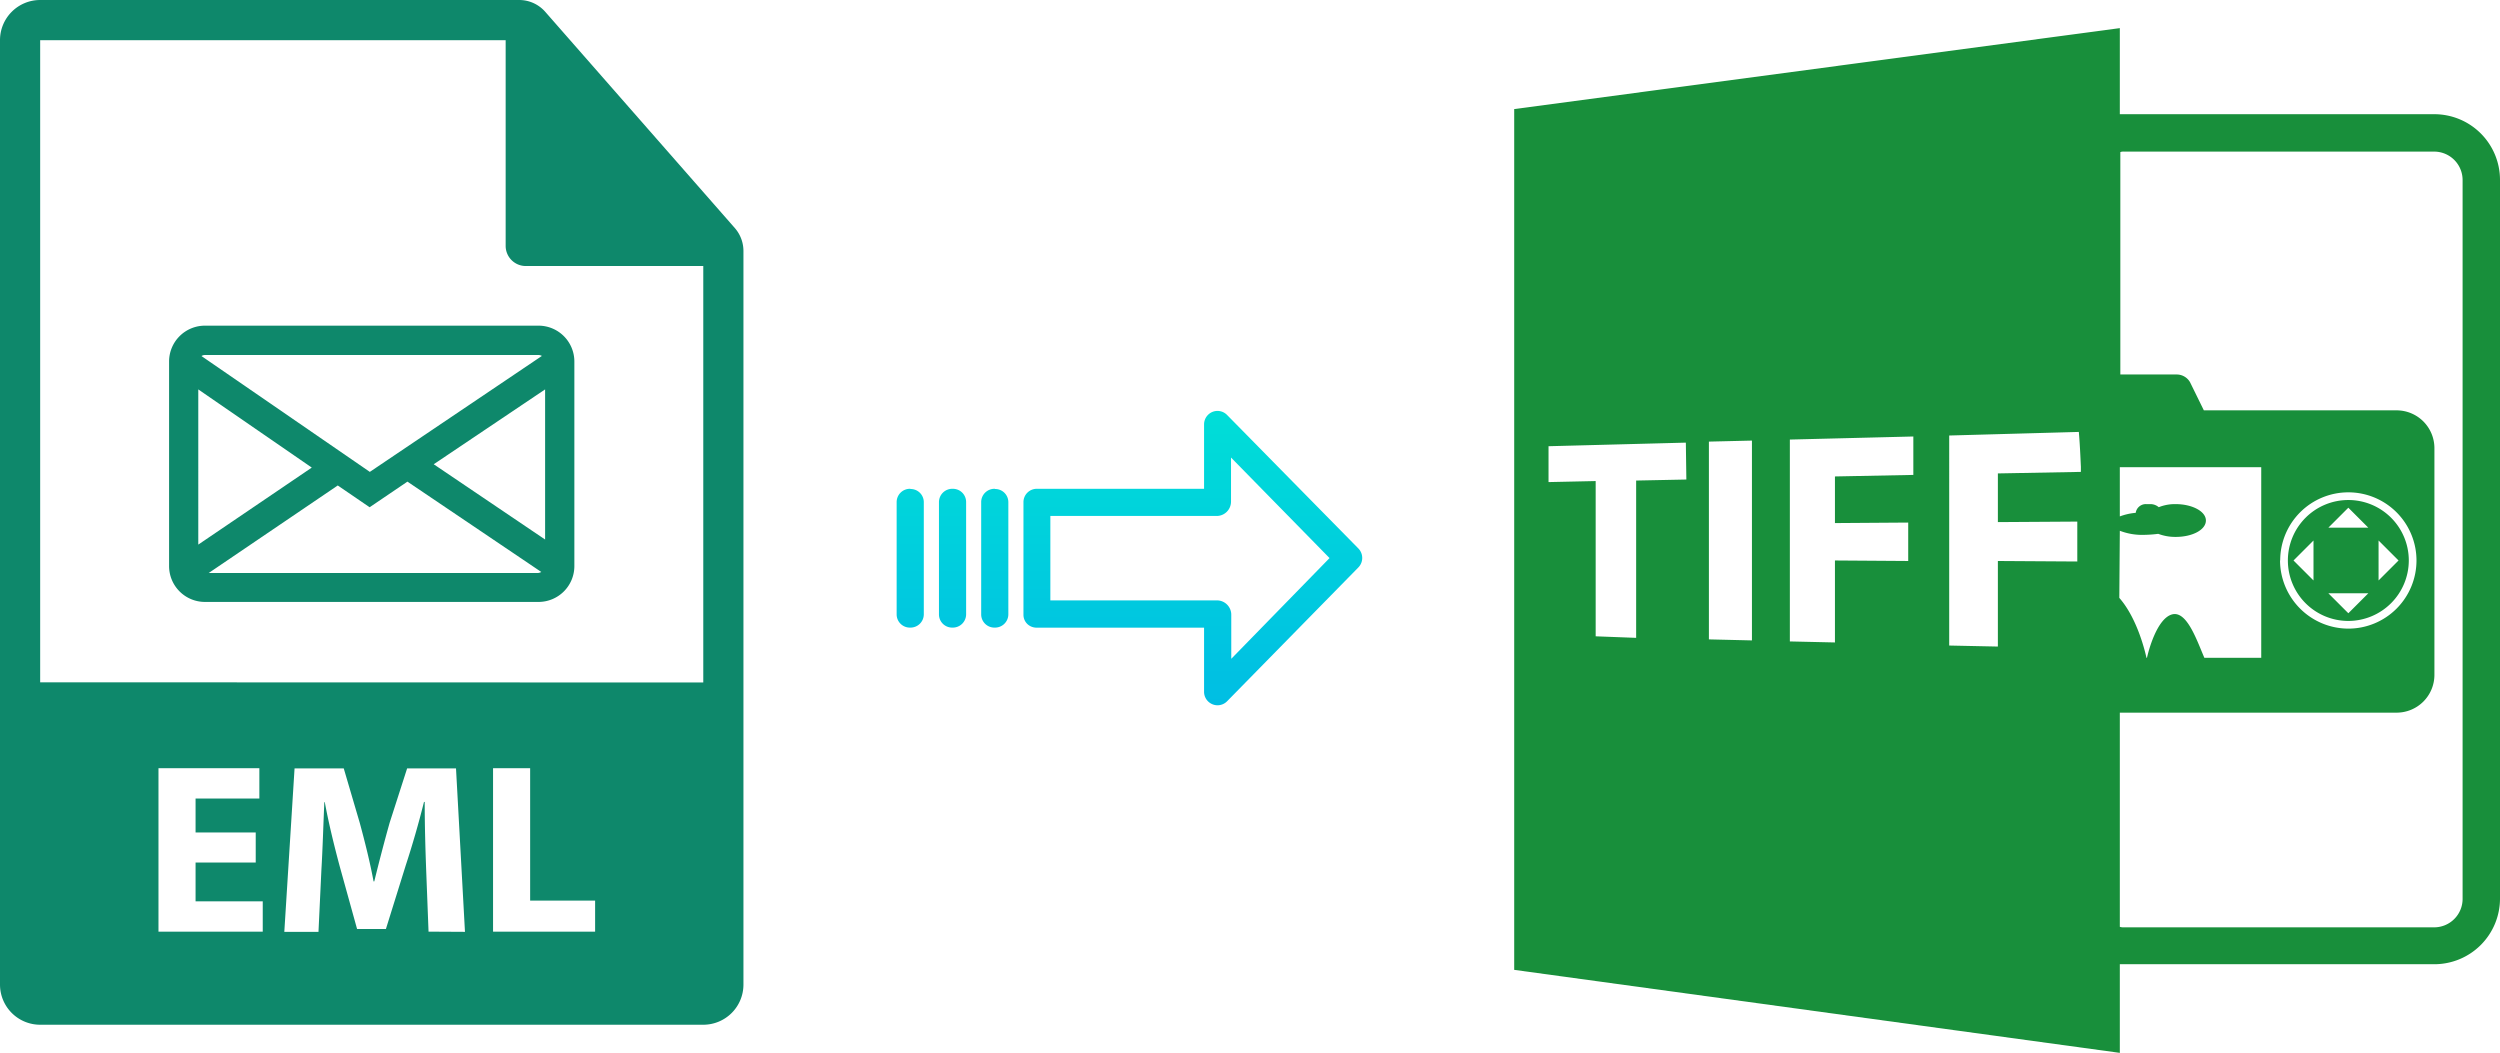
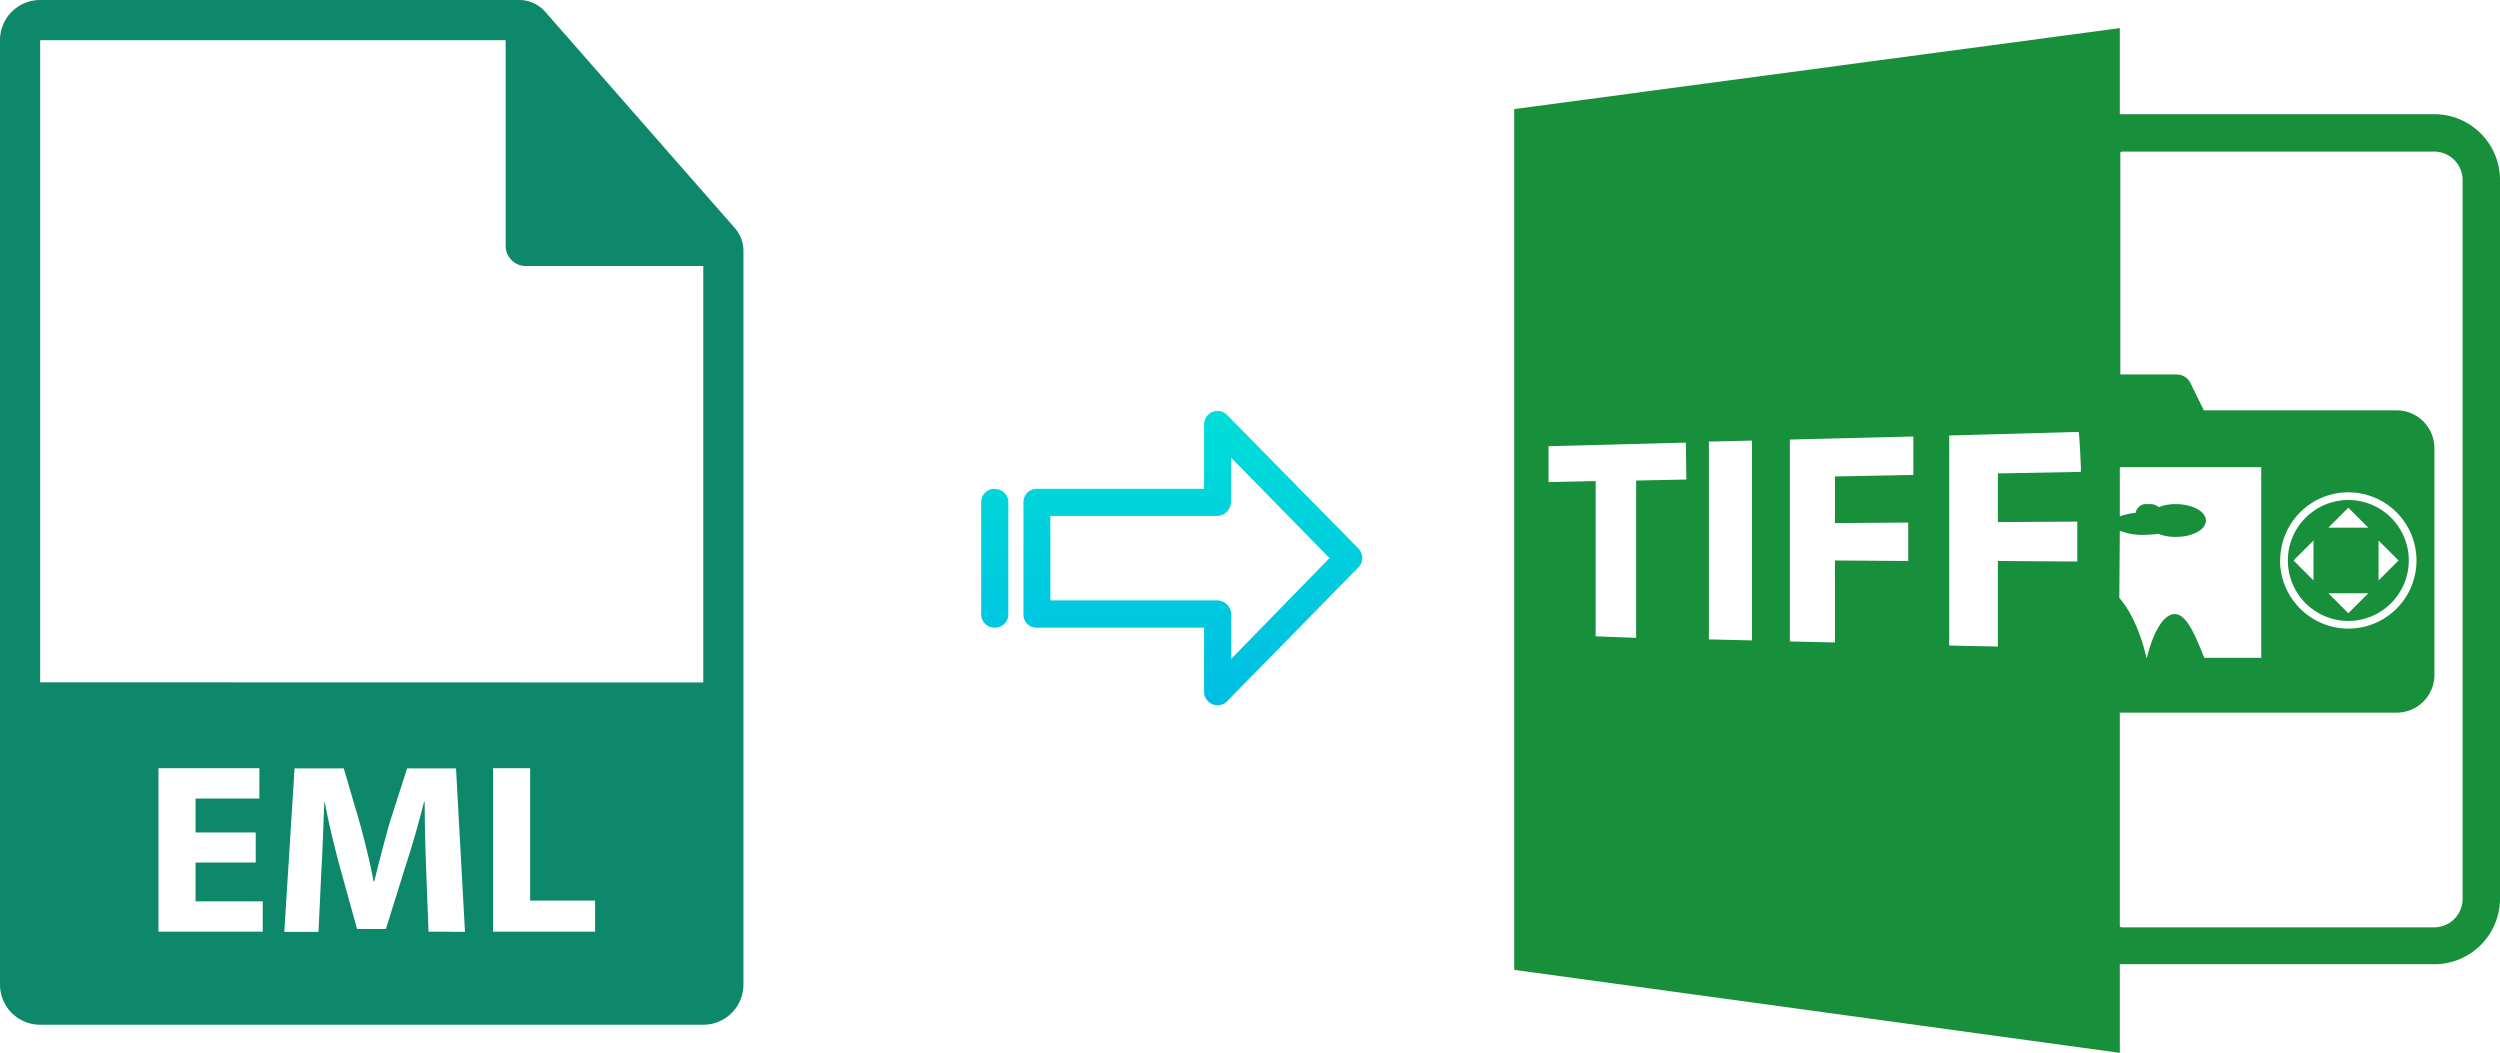
<svg xmlns="http://www.w3.org/2000/svg" xmlns:xlink="http://www.w3.org/1999/xlink" viewBox="0 0 487.93 205.49">
  <defs>
    <style>.cls-1{fill:#188f3b;}.cls-2{fill:#0e886b;}.cls-3{fill:url(#linear-gradient);}.cls-4{fill:url(#linear-gradient-2);}.cls-5{fill:url(#linear-gradient-3);}.cls-6{fill:url(#linear-gradient-4);}</style>
    <linearGradient id="linear-gradient" x1="232.8" y1="136.51" x2="232.8" y2="17.31" gradientTransform="matrix(1, 0, 0, -1, 0, 186.59)" gradientUnits="userSpaceOnUse">
      <stop offset="0" stop-color="#00efd1" />
      <stop offset="1" stop-color="#00acea" />
    </linearGradient>
    <linearGradient id="linear-gradient-2" x1="194.15" y1="136.51" x2="194.15" y2="17.31" xlink:href="#linear-gradient" />
    <linearGradient id="linear-gradient-3" x1="185.9" y1="136.51" x2="185.9" y2="17.31" xlink:href="#linear-gradient" />
    <linearGradient id="linear-gradient-4" x1="177.66" y1="136.51" x2="177.66" y2="17.31" xlink:href="#linear-gradient" />
  </defs>
  <title>eml to tiff</title>
  <g id="Layer_2" data-name="Layer 2">
    <g id="Layer_5_Image" data-name="Layer 5 Image">
      <path class="cls-1" d="M413.73,188.19h61.4a12.82,12.82,0,0,0,12.8-12.8V35.09a12.82,12.82,0,0,0-12.8-12.8h-61.4V5.49l-118.2,15.8v168l118.2,16.2Zm0-84.6a12.05,12.05,0,0,0,4.7.8,24.58,24.58,0,0,0,2.8-.2,9.34,9.34,0,0,0,3.4.6c3.3,0,5.9-1.4,5.9-3.2s-2.7-3.2-5.9-3.2a8.45,8.45,0,0,0-3.3.6,2.53,2.53,0,0,0-1.5-.6h-.9a2,2,0,0,0-2.1,1.7,11.86,11.86,0,0,0-3.1.7v-9.6h27.6v37.2h-11.1c-1.5-3.5-3.4-9.1-6.2-8.5-3.1.7-4.8,7.5-5,8.5h-.1c-.2-.9-1.7-7.6-5.3-11.7l.1-13.1Zm.8-74h60.6a5.55,5.55,0,0,1,5.5,5.5v140.4a5.55,5.55,0,0,1-5.5,5.5h-60.6a2.2,2.2,0,0,1-.8-.1v-41.8h54a7.38,7.38,0,0,0,7.4-7.4V87.49a7.38,7.38,0,0,0-7.4-7.4h-37.6l-2.7-5.5a3,3,0,0,0-2.6-1.5h-11V29.69A1.48,1.48,0,0,1,414.53,29.59Zm30.5,79.8a13.3,13.3,0,1,1,13.3,13.3A13.36,13.36,0,0,1,445,109.39Zm-115.9-15.8-9.8.2v30.7l-7.9-.3V93.89l-9.2.2v-7l26.8-.7.1,7.2Zm12.8,31.4-8.4-.2V86.19l8.4-.2Zm31.5-32.3-15.3.3v9.1l14.3-.1v7.5l-14.3-.1v16l-8.8-.2V85.79l24.1-.6v7.5Zm32,16.9-15.5-.1v16.7l-9.5-.2V85l25.3-.7c.2,2.3.3,4.6.4,6.8h0v1l-16.2.3v9.5l15.5-.1v7.8Z" />
      <path class="cls-1" d="M470.13,109.39a11.8,11.8,0,1,0-11.8,11.8A11.82,11.82,0,0,0,470.13,109.39Zm-5.9-3.9,3.9,3.9-3.9,3.9v-7.8Zm-5.9-6.4,3.9,3.9h-7.8Zm-6.8,14.2-3.9-3.9,3.9-3.9Zm10.7,2.5-3.9,3.9-3.9-3.9Z" />
    </g>
    <g id="Layer_2-2" data-name="Layer 2">
      <path class="cls-2" d="M143.42,44.51l-37-42.2A6.77,6.77,0,0,0,101.31,0H7.84A7.84,7.84,0,0,0,0,7.84V192.16A7.84,7.84,0,0,0,7.84,200H137.25a7.84,7.84,0,0,0,7.85-7.84V49A6.82,6.82,0,0,0,143.42,44.51ZM51.28,181.83H30.93v-31.9H50.62v5.92H38.17v6.62H49.91v5.87H38.17v7.57H51.28v5.92Zm32.36,0-.47-12.21c-.14-3.83-.28-8.47-.28-13.11h-.14c-1,4.07-2.32,8.61-3.55,12.35l-3.88,12.45H69.69L66.28,169c-1-3.74-2.13-8.28-2.89-12.45H63.3c-.19,4.31-.33,9.23-.57,13.2l-.57,12.12H55.49l2-31.9h9.6l3.13,10.65c1,3.69,2,7.67,2.69,11.4h.14c.9-3.69,2-7.9,3-11.45l3.41-10.6H89l1.75,31.9Zm32.51,0H96.23v-31.9h7.24v25.84h12.68v6.06ZM7.84,133.17h0V7.84H98.69V48a3.93,3.93,0,0,0,3.93,3.92h34.64v81.28Z" />
-       <path class="cls-2" d="M105.1,63.56H40a7,7,0,0,0-7,7v39.92a7,7,0,0,0,7,7h65.1a7,7,0,0,0,7-7V70.59A7,7,0,0,0,105.1,63.56ZM40,69.29h65.1a1.28,1.28,0,0,1,.66.18L72.18,92.1,39.32,69.49A1.23,1.23,0,0,1,40,69.29Zm-1.3,37V76L60.85,91.26Zm66.4,5.54H40.74L65.92,94.75,72.14,99l7.38-5,26.12,17.63A1.25,1.25,0,0,1,105.1,111.81Zm1.29-6.53L84.65,90.61,106.39,76Z" />
    </g>
    <g id="Layer_3" data-name="Layer 3">
      <path class="cls-3" d="M239.5,81a2.61,2.61,0,0,0-3.7-.06,2.64,2.64,0,0,0-.8,1.91V95.4H202.4A2.6,2.6,0,0,0,199.75,98v22a2.5,2.5,0,0,0,.77,1.8,2.61,2.61,0,0,0,1.88.7H235V135a2.63,2.63,0,0,0,1.63,2.45,2.57,2.57,0,0,0,1,.2,2.61,2.61,0,0,0,1.88-.8l25.6-26.1a2.65,2.65,0,0,0,0-3.71Zm.81,47.58v-8.63a2.8,2.8,0,0,0-2.7-2.77H205V100.7h32.56a2.8,2.8,0,0,0,2.7-2.77V89.3l19.23,19.62Z" />
      <path class="cls-4" d="M194.16,95.4h0A2.6,2.6,0,0,0,191.5,98v21.93a2.58,2.58,0,0,0,2.58,2.56h.07a2.6,2.6,0,0,0,2.65-2.55V98a2.57,2.57,0,0,0-2.58-2.56Z" />
-       <path class="cls-5" d="M185.91,95.4h0A2.6,2.6,0,0,0,183.26,98v21.93a2.57,2.57,0,0,0,2.58,2.56h.07a2.6,2.6,0,0,0,2.65-2.55V98A2.58,2.58,0,0,0,186,95.4Z" />
-       <path class="cls-6" d="M177.67,95.4h0A2.6,2.6,0,0,0,175,98v21.93a2.58,2.58,0,0,0,2.58,2.56h.07a2.6,2.6,0,0,0,2.65-2.55V98a2.57,2.57,0,0,0-2.58-2.56Z" />
    </g>
  </g>
</svg>